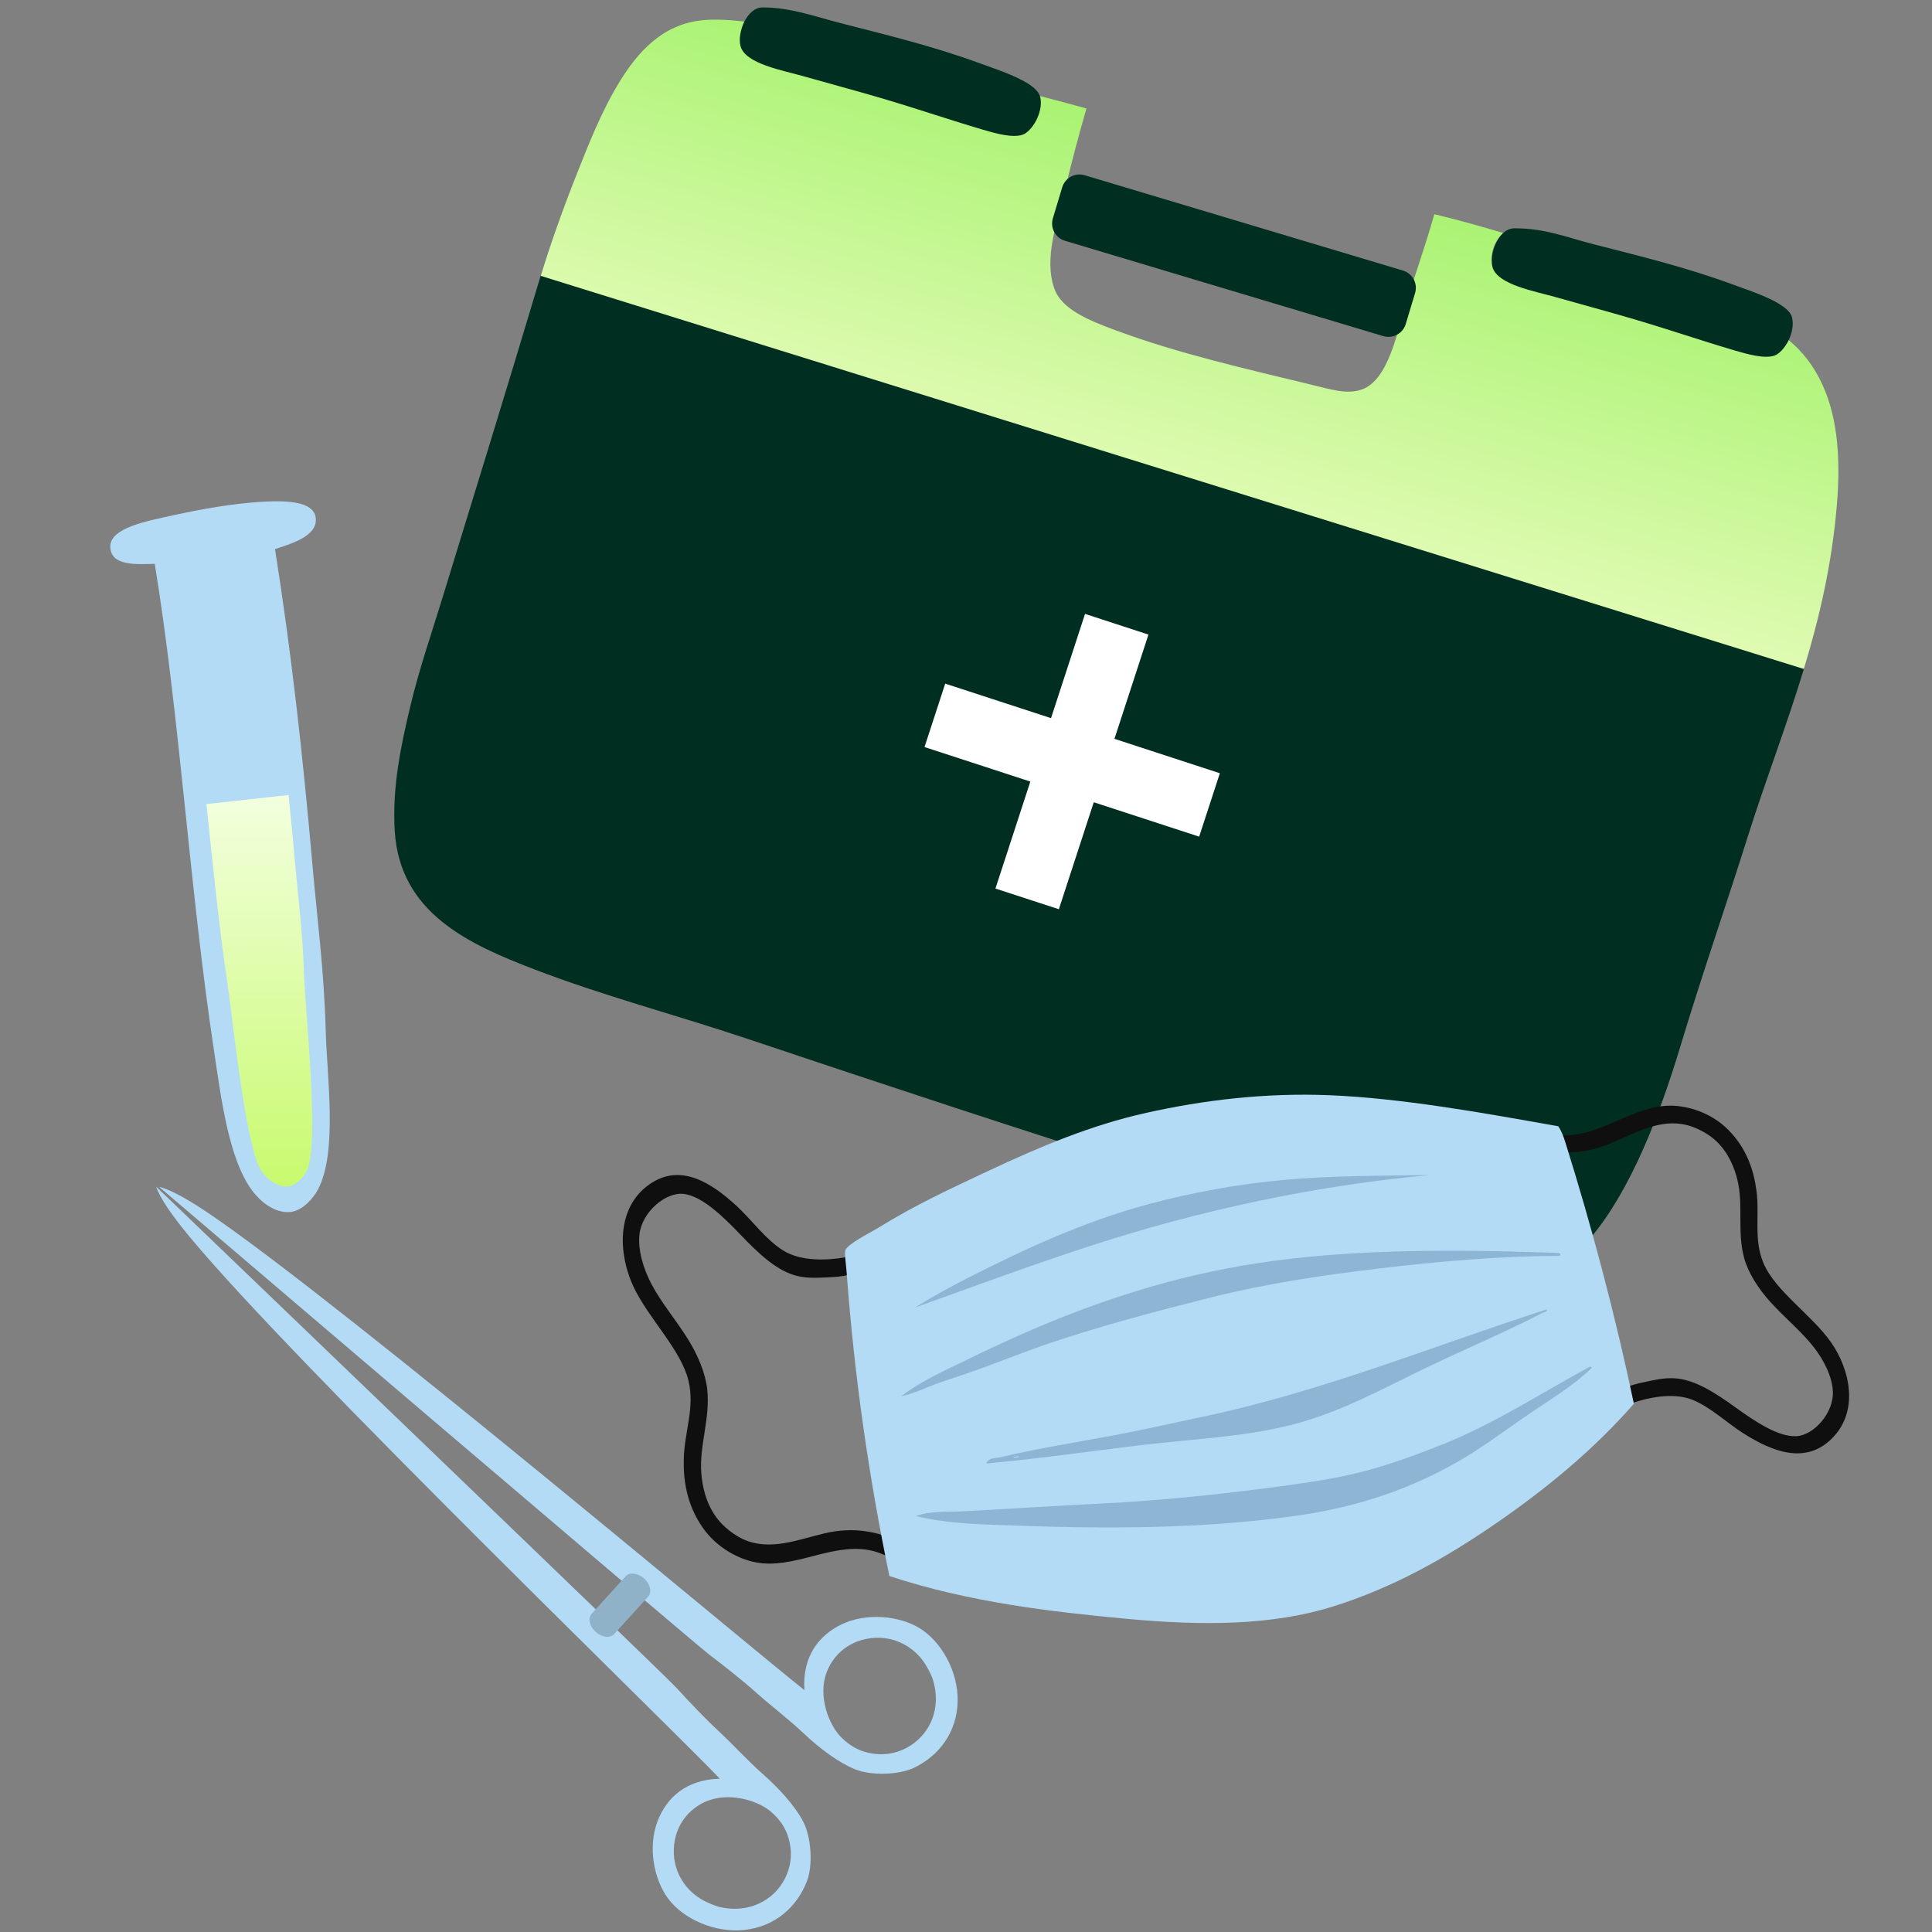
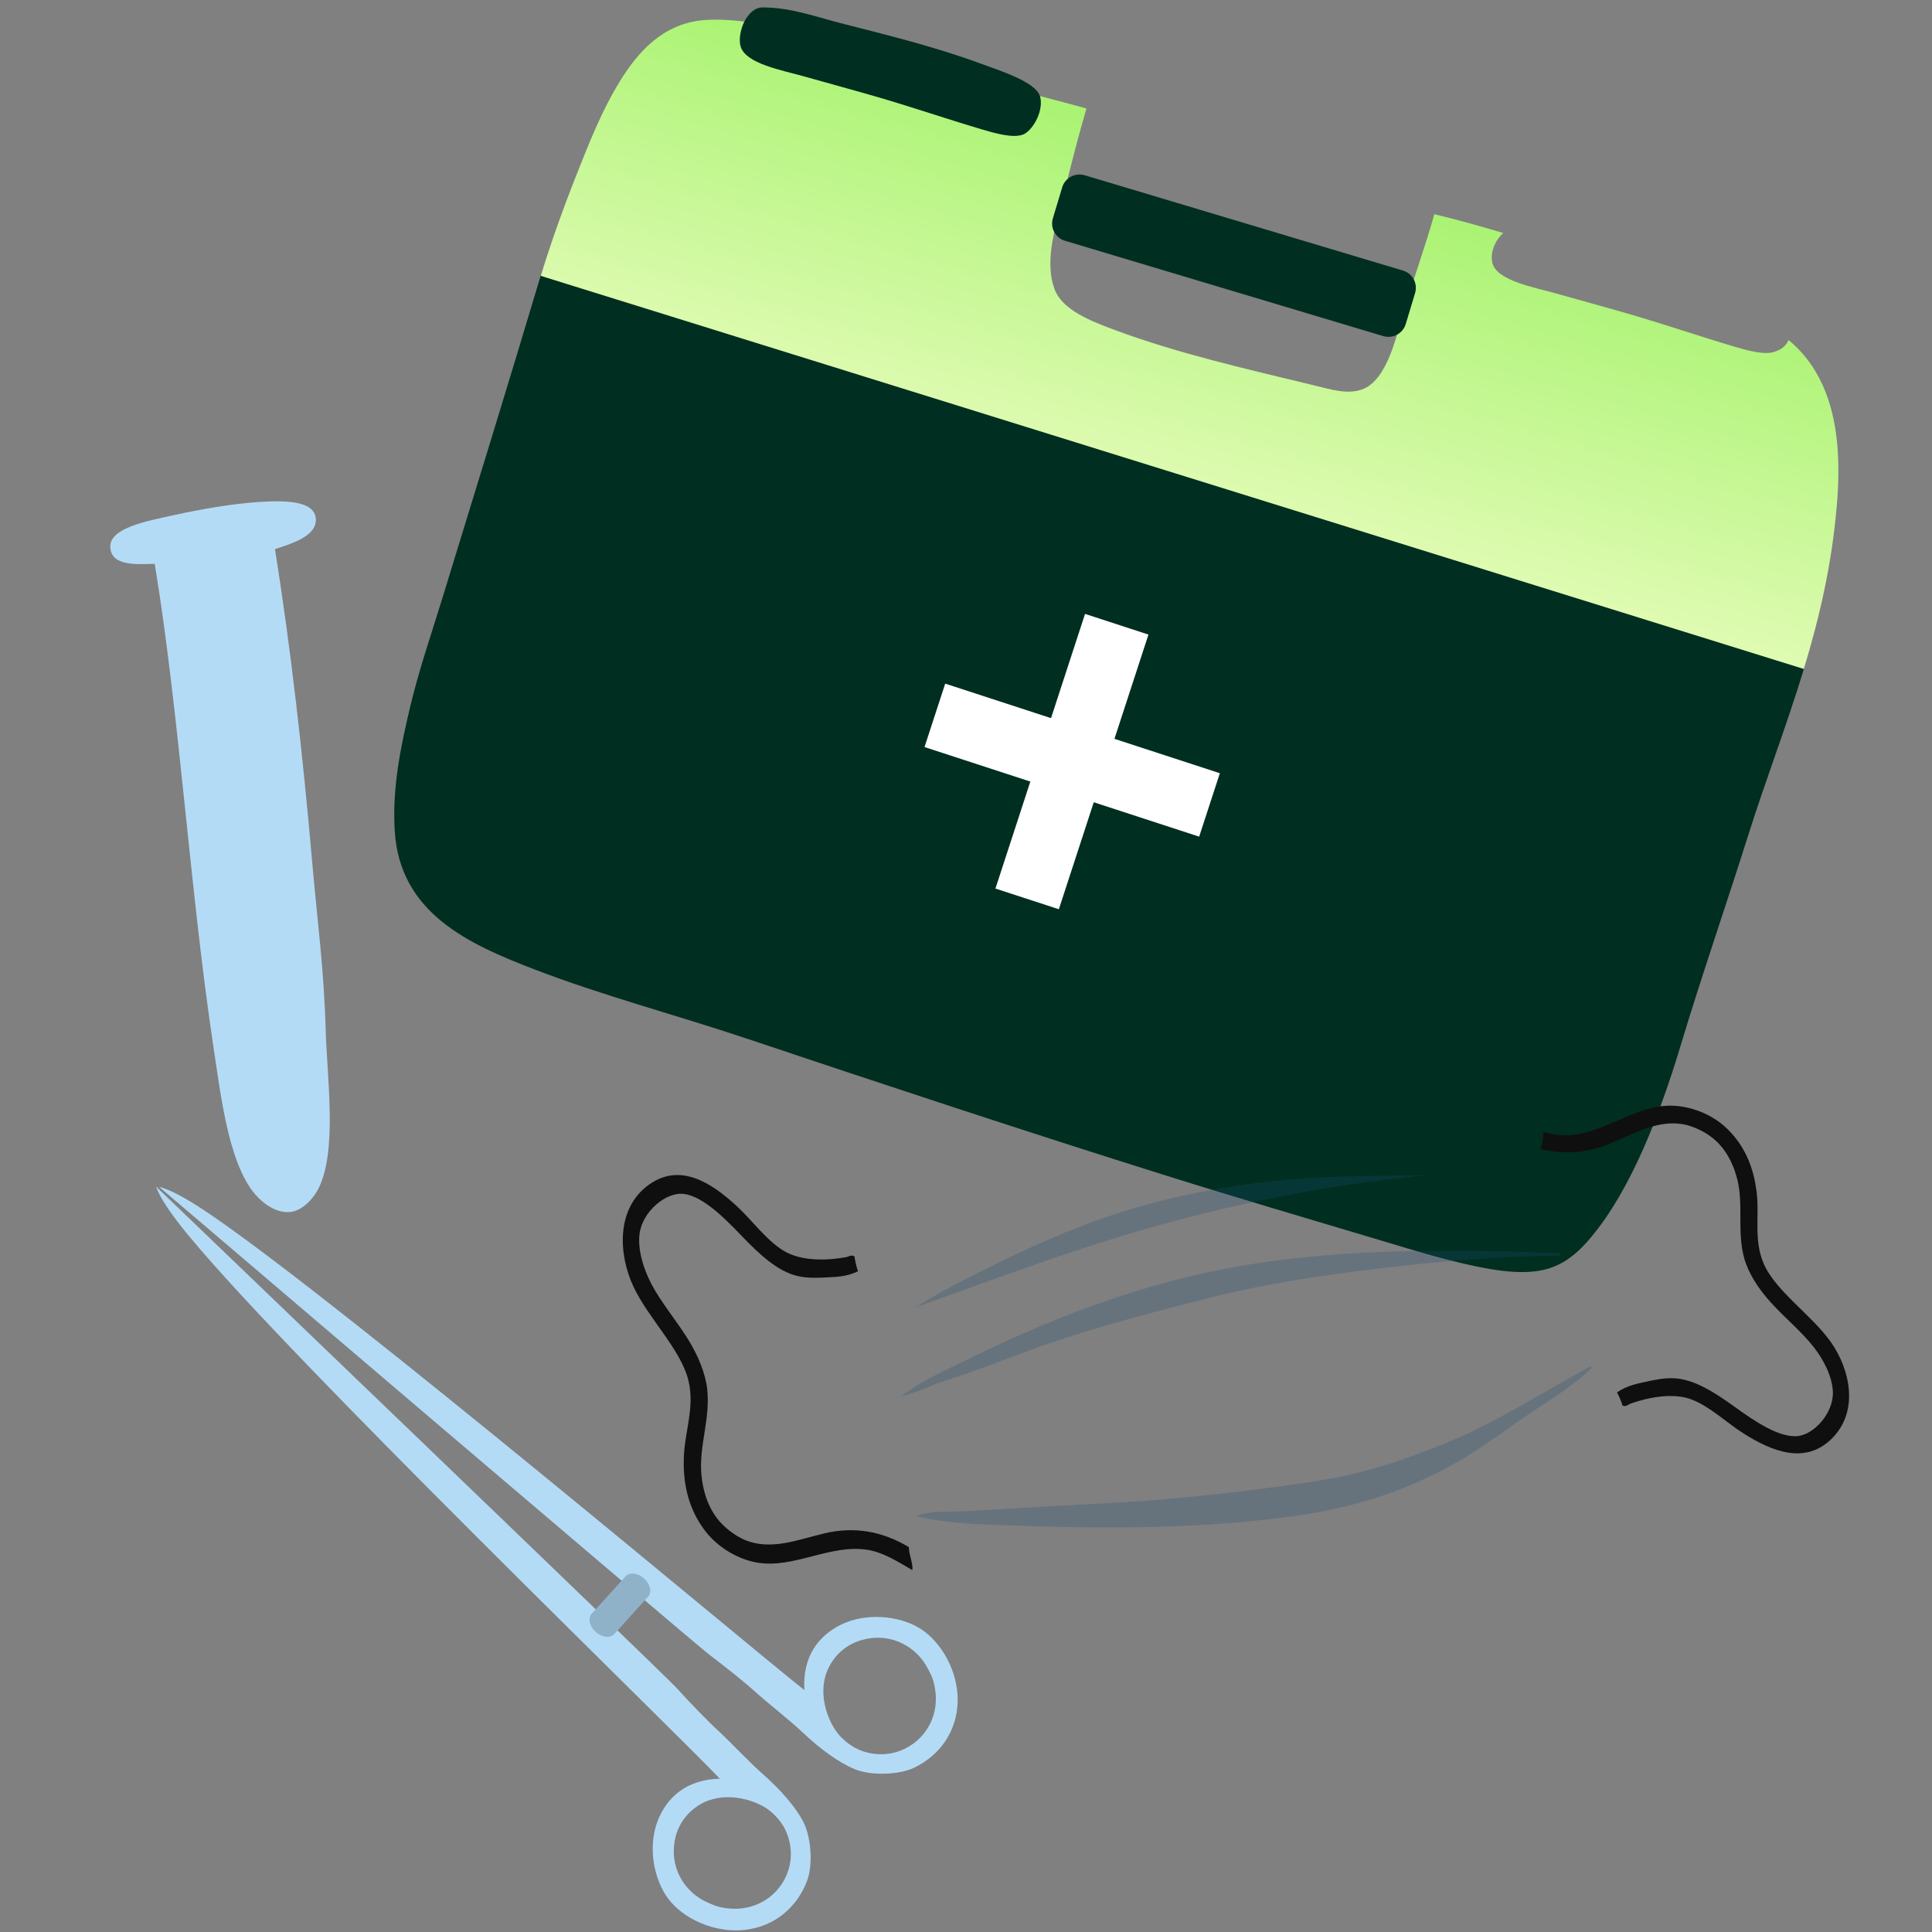
<svg xmlns="http://www.w3.org/2000/svg" width="214" height="214" viewBox="0 0 214 214" fill="none">
  <rect x="0" y="0" width="214" height="214" fill="#808080" stroke="none" />
  <g clip-path="url(#clip0_921_890)">
    <path fill-rule="evenodd" clip-rule="evenodd" d="M199.83 74.03C197.919 80.338 195.612 86.28 193.65 92.497C191.222 100.196 188.509 107.999 186.125 115.913C183.789 123.674 180.613 131.766 176.32 136.942C175.113 138.398 173.844 139.638 171.989 140.354C170.087 141.086 167.623 141.003 165.147 140.58C160.928 139.862 156.835 138.561 152.948 137.398C144.772 134.95 137.288 132.764 129.234 130.236C113.655 125.351 98.27 120.249 82.604 115.005C75.002 112.46 66.76 110.281 59.231 107.388C51.923 104.582 44.28 101.149 43.725 92.042C43.426 87.125 44.434 82.516 45.435 78.29C46.435 74.077 47.82 70.11 48.97 66.352C52.623 54.428 56.31 42.531 59.891 30.53L128.296 39.636L199.83 74.03Z" fill="#002E20" />
    <path d="M201.859 42.595C200.912 40.537 199.676 38.963 198.124 37.669C197.712 38.525 197.086 38.781 196.563 38.965C195.448 39.355 193.523 38.813 192.118 38.396C187.893 37.143 184.837 36.062 180.374 34.76C178.027 34.073 175.187 33.309 172.28 32.484C170.02 31.842 165.884 31.122 165.324 29.19C165.006 28.089 165.562 26.653 166.507 25.811C164.072 25.076 161.553 24.373 158.877 23.725C157.87 27.27 156.726 30.461 155.571 34.184C154.73 36.892 153.758 42.178 150.782 43.164C149.187 43.691 147.474 43.152 145.652 42.709C137.889 40.824 130.617 39.192 123.533 36.572C120.669 35.509 117.645 34.297 116.807 32.022C115.573 28.675 117.12 24.555 117.834 21.566C118.647 18.157 119.45 15.093 120.341 12.016C118.604 11.535 116.887 11.079 115.182 10.635C115.19 10.661 115.206 10.687 115.212 10.714C115.614 12.504 114.26 14.159 113.273 14.505C112.157 14.893 110.235 13.938 108.827 13.519C104.603 12.267 101.547 11.186 97.084 9.882C94.737 9.198 91.898 8.435 88.989 7.609C86.727 6.966 83.01 6.66 82.452 4.729C82.232 3.974 82.01 3.283 82.457 2.389C80.916 2.216 79.333 2.094 77.816 2.242C73.366 2.675 70.65 5.792 68.695 8.947C66.646 12.255 65.191 15.985 63.794 19.52C62.367 23.124 60.95 27.092 59.902 30.557L199.803 74.1C201.501 68.504 202.894 62.625 203.456 56.007C203.856 51.269 203.662 46.514 201.859 42.595Z" fill="url(#paint0_linear_921_890)" />
    <path d="M115.211 10.714C115.205 10.687 115.189 10.661 115.181 10.634C114.697 9.052 110.571 7.762 108.712 7.076C103.281 5.073 98.105 3.855 92.979 2.529C90.241 1.822 87.509 0.809 84.428 0.824C83.181 0.831 82.456 2.389 82.456 2.389C82.009 3.282 81.814 4.39 82.035 5.145C82.592 7.076 86.727 7.798 88.988 8.441C91.898 9.267 94.736 10.03 97.083 10.714C101.546 12.018 104.602 13.099 108.826 14.351C110.235 14.77 112.157 15.309 113.272 14.921C114.259 14.575 115.613 12.504 115.211 10.714Z" fill="#002E20" />
-     <path d="M198.502 35.176C198.137 33.556 193.892 32.236 192.004 31.538C186.572 29.535 181.396 28.316 176.269 26.989C173.533 26.283 171.132 25.287 167.718 25.286C167.028 25.286 166.507 25.812 166.507 25.812C165.563 26.653 165.006 28.505 165.324 29.606C165.884 31.538 170.019 32.258 172.28 32.901C175.187 33.725 178.028 34.489 180.374 35.176C184.838 36.478 187.893 37.559 192.118 38.812C193.523 39.229 195.448 39.771 196.564 39.381C197.086 39.197 197.712 38.525 198.125 37.669C198.49 36.914 198.689 36.012 198.502 35.176Z" fill="#002E20" />
    <path d="M117.656 20.753L116.623 24.181C116.304 25.238 116.904 26.353 117.962 26.669L153.217 37.229C154.275 37.546 155.391 36.946 155.71 35.888L156.743 32.46C157.061 31.402 156.462 30.288 155.404 29.971L120.149 19.412C119.09 19.095 117.974 19.695 117.656 20.753Z" fill="#002E20" />
    <path fill-rule="evenodd" clip-rule="evenodd" d="M30.461 60.826C32.223 71.947 33.508 83.216 34.618 95.907C35.122 101.697 35.894 107.443 36.074 114.078C36.218 119.328 37.401 127.535 35.246 131.708C34.696 132.773 33.488 134.099 32.197 134.242C30.344 134.449 28.72 132.93 27.952 131.904C25.292 128.347 24.476 121.486 23.67 116.149C21.034 98.718 19.891 79.2 17.14 62.453C15.088 62.513 12.273 62.714 12.215 60.574C12.157 58.466 16.29 57.717 19.132 57.087C22.555 56.328 25.853 55.803 28.465 55.618C31.36 55.417 34.856 55.378 34.984 57.478C35.104 59.453 32.108 60.264 30.461 60.826Z" fill="#B4DBF6" />
-     <path fill-rule="evenodd" clip-rule="evenodd" d="M32.682 95.582C32.457 92.993 32.216 90.497 31.962 88.061L22.866 89.065C23.587 95.883 24.268 102.816 25.252 109.324C25.799 112.947 27.222 127.404 29.028 129.816C29.548 130.516 30.652 131.545 31.909 131.404C32.784 131.308 33.605 130.408 33.98 129.686C35.441 126.851 33.77 111.483 33.672 107.919C33.55 103.415 33.027 99.513 32.682 95.582Z" fill="url(#paint1_linear_921_890)" />
    <path fill-rule="evenodd" clip-rule="evenodd" d="M101.061 173.919C101.139 173.106 100.67 172.196 100.67 171.367C97.614 169.541 94.515 169.076 91.26 169.857C88.332 170.559 85.269 171.823 82.343 170.504C81.425 170.088 80.165 169.195 79.359 168.092C78.154 166.444 77.792 164.586 77.68 163.165C77.442 160.129 78.682 157.133 78.338 153.907C78.149 152.131 77.315 150.113 76.195 148.321C74.85 146.171 73.247 144.295 72.168 142.25C71.244 140.496 70.638 138.429 70.833 136.72C71.116 134.214 73.786 131.983 75.768 132.249C77.803 132.521 80.086 134.74 82.055 136.796C84.075 138.904 86.108 140.824 88.345 141.341C89.504 141.609 90.613 141.538 91.657 141.489C92.666 141.439 93.816 141.406 95.034 140.817C94.845 140.259 94.731 139.715 94.648 139.175C94.306 138.933 93.967 139.211 93.68 139.26C91.724 139.604 88.763 139.778 86.722 138.496C84.819 137.301 83.272 135.126 81.572 133.562C78.744 130.959 75.335 128.798 71.935 131.185C68.186 133.814 68.511 138.971 70.153 142.488C71.82 146.055 75.454 149.5 76.27 152.975C76.965 155.949 75.825 158.586 75.742 161.509C75.679 163.737 75.971 166.563 77.865 169.248C79.465 171.518 81.904 172.724 83.767 173.066C87.902 173.821 91.979 170.974 96.139 171.678C97.811 171.962 99.24 172.852 101.061 173.919Z" fill="#0F0F0F" />
    <path fill-rule="evenodd" clip-rule="evenodd" d="M202.805 148.668C200.663 145.624 196.646 143.013 195.337 139.918C194.218 137.267 194.92 134.634 194.559 131.908C194.283 129.83 193.578 127.253 191.349 125.064C189.465 123.214 186.936 122.487 185.092 122.471C180.998 122.433 177.504 125.735 173.394 125.754C172.569 125.756 171.779 125.609 170.959 125.374C170.953 126.014 170.852 126.652 170.662 127.261C173.305 127.916 175.848 127.7 178.364 126.657C181.074 125.535 183.834 123.866 186.848 124.62C187.795 124.859 189.142 125.485 190.084 126.379C191.493 127.714 192.122 129.381 192.445 130.684C193.132 133.465 192.388 136.446 193.205 139.387C193.656 141.005 194.761 142.743 196.11 144.228C197.727 146.008 199.554 147.491 200.901 149.215C202.057 150.694 202.95 152.517 203.02 154.137C203.125 156.51 200.89 159.011 198.945 159.083C196.943 159.159 194.412 157.465 192.207 155.875C189.945 154.242 187.697 152.788 185.467 152.667C184.311 152.604 183.254 152.849 182.258 153.064C181.293 153.273 180.19 153.488 179.107 154.233C179.376 154.719 179.567 155.206 179.727 155.693C180.093 155.863 180.378 155.551 180.646 155.459C182.476 154.824 185.3 154.185 187.457 155.047C189.47 155.849 191.287 157.621 193.159 158.798C196.274 160.759 199.881 162.217 202.793 159.452C206.006 156.408 204.917 151.671 202.805 148.668Z" fill="#0F0F0F" />
-     <path fill-rule="evenodd" clip-rule="evenodd" d="M172.6 124.753C172.977 125.28 173.206 125.955 173.4 126.573C176.293 135.797 178.905 145.622 180.98 155.484C176.453 160.66 171.152 164.998 165.61 168.801C160.082 172.598 154.305 175.862 147.667 177.939C140.929 180.05 133.29 180.102 124.768 179.307C116.482 178.534 107.362 177.49 98.515 174.57C96.272 163.733 94.663 152.811 93.769 140.819C93.713 140.062 93.522 138.823 93.633 138.495C93.87 137.784 96.352 136.576 97.385 135.937C101.334 133.49 105.28 131.664 109.533 129.668C115.211 127.003 120.861 124.624 126.976 123.263C133.223 121.869 140.105 121.02 147.263 121.314C155.186 121.64 164.026 123.221 172.6 124.753Z" fill="#B4DBF6" />
    <g opacity="0.26">
      <path fill-rule="evenodd" clip-rule="evenodd" d="M172.577 138.776C172.912 138.797 172.906 139.142 172.612 139.111C165.769 139.132 159.157 139.751 152.777 140.503C146.371 141.257 140.186 142.194 134.187 143.701C128.184 145.207 122.332 146.757 116.626 148.659C113.799 149.601 111.044 150.717 108.265 151.722C106.845 152.238 105.415 152.673 103.99 153.18C102.616 153.67 101.276 154.362 99.822 154.658C102.155 152.874 104.858 151.718 107.453 150.448C115.255 146.629 123.407 143.334 132.433 141.233C141.651 139.087 151.167 138.503 161.662 138.539C165.168 138.549 168.846 138.662 172.577 138.776Z" fill="#1A4E72" />
      <path fill-rule="evenodd" clip-rule="evenodd" d="M101.464 167.926C103.084 167.327 104.819 167.496 106.514 167.408C111.377 167.158 116.726 166.798 121.843 166.548C128.708 166.213 135.412 165.491 141.794 164.636C145.165 164.184 148.278 163.722 151.281 162.914C154.257 162.115 157.14 161.051 159.956 159.919C165.571 157.669 170.729 154.292 176.125 151.371C176.249 151.383 176.304 151.437 176.308 151.523C174.112 153.639 171.455 155.176 168.968 156.892C166.49 158.599 164.09 160.409 161.488 161.899C156.253 164.905 150.528 166.878 143.928 167.843C134.224 169.264 123.665 169.395 112.634 168.986C108.99 168.852 105.176 168.839 101.464 167.926Z" fill="#1A4E72" />
      <path fill-rule="evenodd" clip-rule="evenodd" d="M101.358 144.83C103.283 143.62 105.298 142.519 107.375 141.464C113.518 138.341 120.106 135.292 127.166 133.392C131.964 132.101 136.896 131.192 142.134 130.702C147.315 130.218 152.706 130.242 158.378 130.153C148.104 131.1 138.178 133.019 128.756 135.605C119.304 138.199 110.296 141.635 101.358 144.83Z" fill="#1A4E72" />
-       <path fill-rule="evenodd" clip-rule="evenodd" d="M171.286 145.049C171.576 145.239 171.019 145.337 170.75 145.476C166.548 147.655 161.914 149.582 157.511 151.722C152.873 153.977 148.224 156.518 143.097 157.816C137.694 159.189 131.967 159.403 126.249 160.089C120.634 160.765 114.961 161.585 109.236 162.108C109.503 161.403 110.38 161.523 110.93 161.39C115.401 160.314 120.431 159.585 125.146 158.641C127.822 158.107 130.545 157.491 133.206 156.931C146.475 154.14 158.881 149.039 171.286 145.049ZM112.337 161.484C112.424 161.415 113.045 161.5 112.72 161.242C112.708 161.432 112.053 161.294 112.337 161.484Z" fill="#1A4E72" />
    </g>
    <path fill-rule="evenodd" clip-rule="evenodd" d="M101.267 195.798C104.068 194.443 106.008 191.825 106.077 188.423C106.143 185.173 104.281 181.807 101.814 180.321C99.586 178.979 95.972 178.594 93.195 179.938C90.676 181.158 88.859 183.502 89.101 187.204C83.676 182.965 38.579 145.003 23.534 134.681C20.986 132.93 18.936 131.774 17.624 131.463C17.624 131.463 76.777 181.919 78.591 183.298C80.375 184.657 82.188 186.075 83.913 187.618C85.371 188.922 87.328 190.401 89.058 192.031C90.794 193.668 92.911 195.259 94.728 195.982C96.566 196.715 99.62 196.594 101.267 195.798ZM93.192 192.45C91.85 191.113 90.554 187.962 91.555 185.257C92.144 183.664 93.675 181.792 96.466 181.455C99.137 181.128 101.268 182.518 102.368 184.147C102.605 184.495 103.141 185.433 103.317 185.996C104.82 190.78 101.172 194.527 97.278 194.301C95.544 194.2 94.265 193.517 93.192 192.45Z" fill="#B4DBF6" />
    <path fill-rule="evenodd" clip-rule="evenodd" d="M88.996 201.835C88.115 200.095 86.337 198.135 84.549 196.555C82.769 194.978 81.119 193.165 79.687 191.832C77.994 190.255 76.417 188.581 74.903 186.929C73.365 185.248 17.292 131.438 17.292 131.438C17.716 132.712 19.053 134.647 21.026 137.024C32.666 151.056 75.018 192.006 79.731 197.021C76.012 197.106 73.829 199.118 72.833 201.729C71.735 204.605 72.437 208.16 73.974 210.254C75.677 212.574 79.206 214.125 82.446 213.774C85.838 213.406 88.282 211.248 89.389 208.348C90.04 206.641 89.889 203.598 88.996 201.835ZM87.541 204.518C88.112 208.367 84.691 212.32 79.779 211.248C79.199 211.123 78.216 210.672 77.847 210.469C76.122 209.519 74.547 207.526 74.635 204.844C74.726 202.042 76.462 200.357 78.002 199.629C80.615 198.398 83.878 199.409 85.333 200.623C86.494 201.593 87.289 202.807 87.541 204.518Z" fill="#B4DBF6" />
    <path fill-rule="evenodd" clip-rule="evenodd" d="M71.344 174.843C72.035 175.464 72.235 176.365 71.794 176.852L68.029 181.004C67.589 181.492 66.669 181.383 65.982 180.761C65.29 180.14 65.09 179.241 65.534 178.753L69.297 174.601C69.738 174.115 70.656 174.223 71.344 174.843Z" fill="#90B2C9" />
    <path d="M120.185 67.999L127.21 70.291L117.286 100.713L110.26 98.421L120.185 67.999Z" fill="white" />
    <path d="M102.405 82.748L104.697 75.722L135.119 85.647L132.827 92.672L102.405 82.748Z" fill="white" />
  </g>
  <defs>
    <linearGradient id="paint0_linear_921_890" x1="148.461" y1="15.474" x2="131.766" y2="74.1" gradientUnits="userSpaceOnUse">
      <stop stop-color="#A3F26B" />
      <stop offset="1" stop-color="#FAFFD2" />
    </linearGradient>
    <linearGradient id="paint1_linear_921_890" x1="28.721" y1="88.061" x2="28.721" y2="131.417" gradientUnits="userSpaceOnUse">
      <stop stop-color="#F3FFDF" />
      <stop offset="1" stop-color="#C8FA6E" />
    </linearGradient>
    <clipPath id="clip0_921_890">
      <rect width="213.633" height="213" fill="white" transform="translate(0.013 0.824)" />
    </clipPath>
  </defs>
</svg>